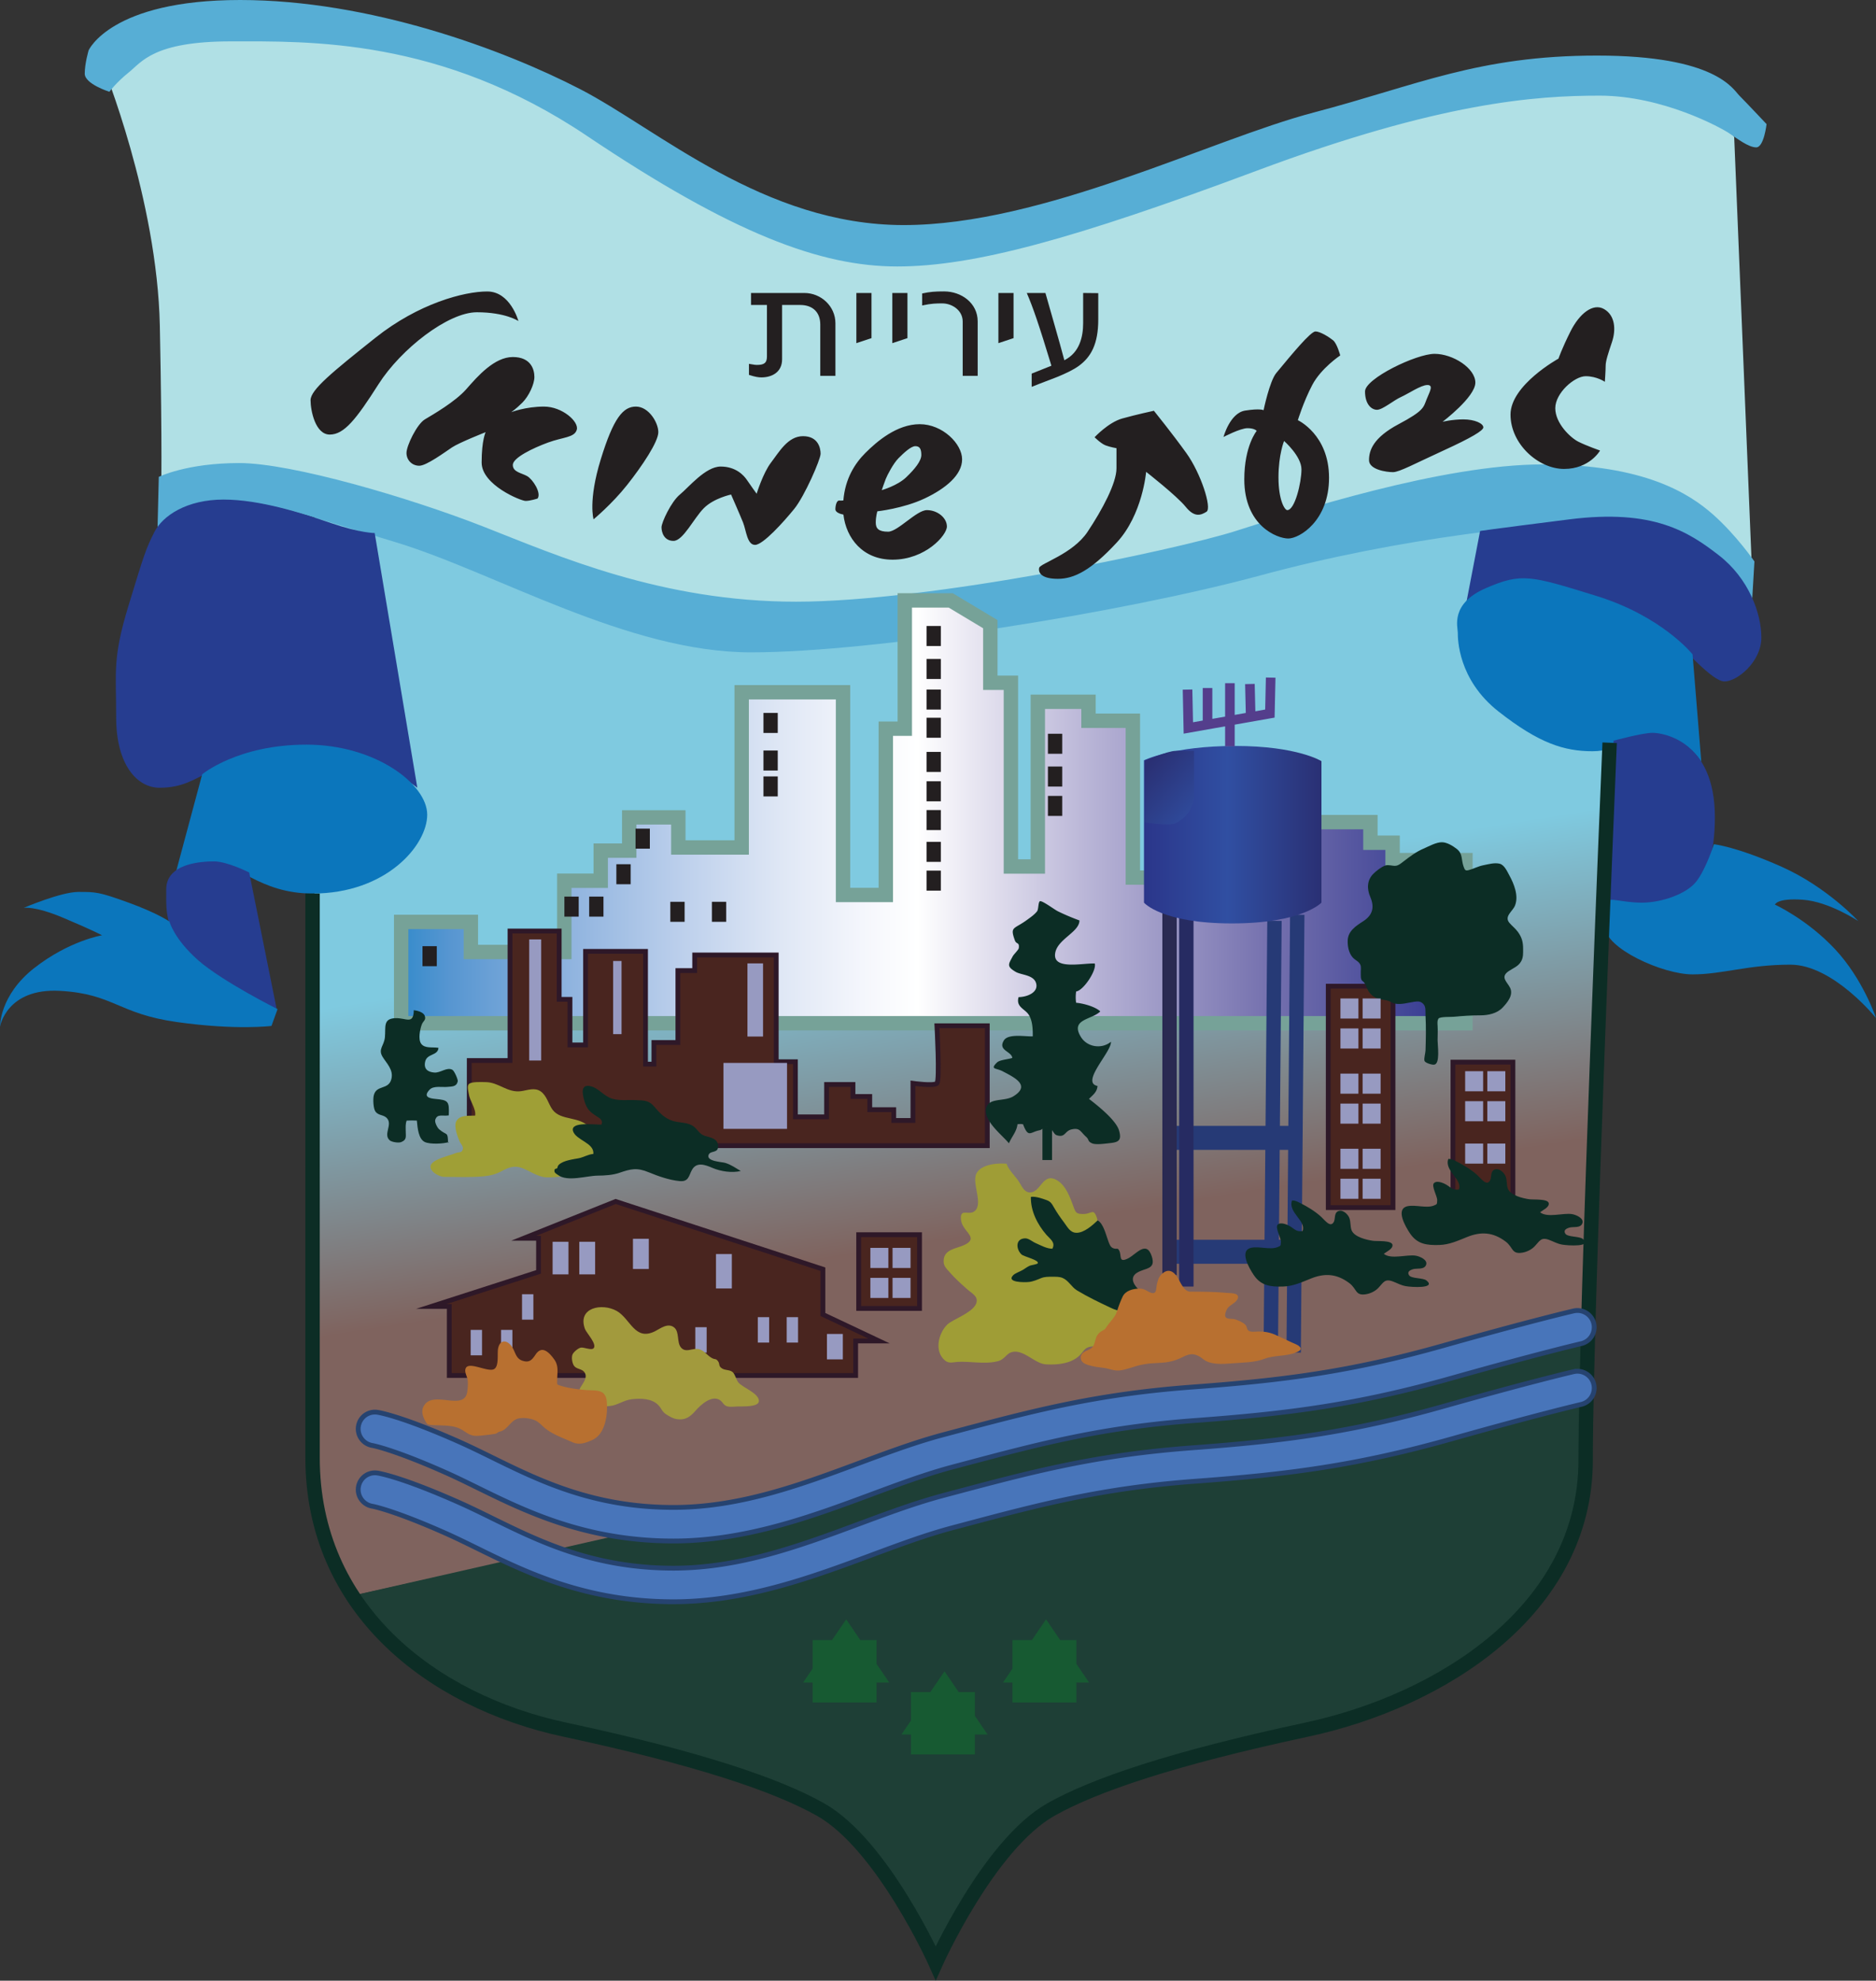
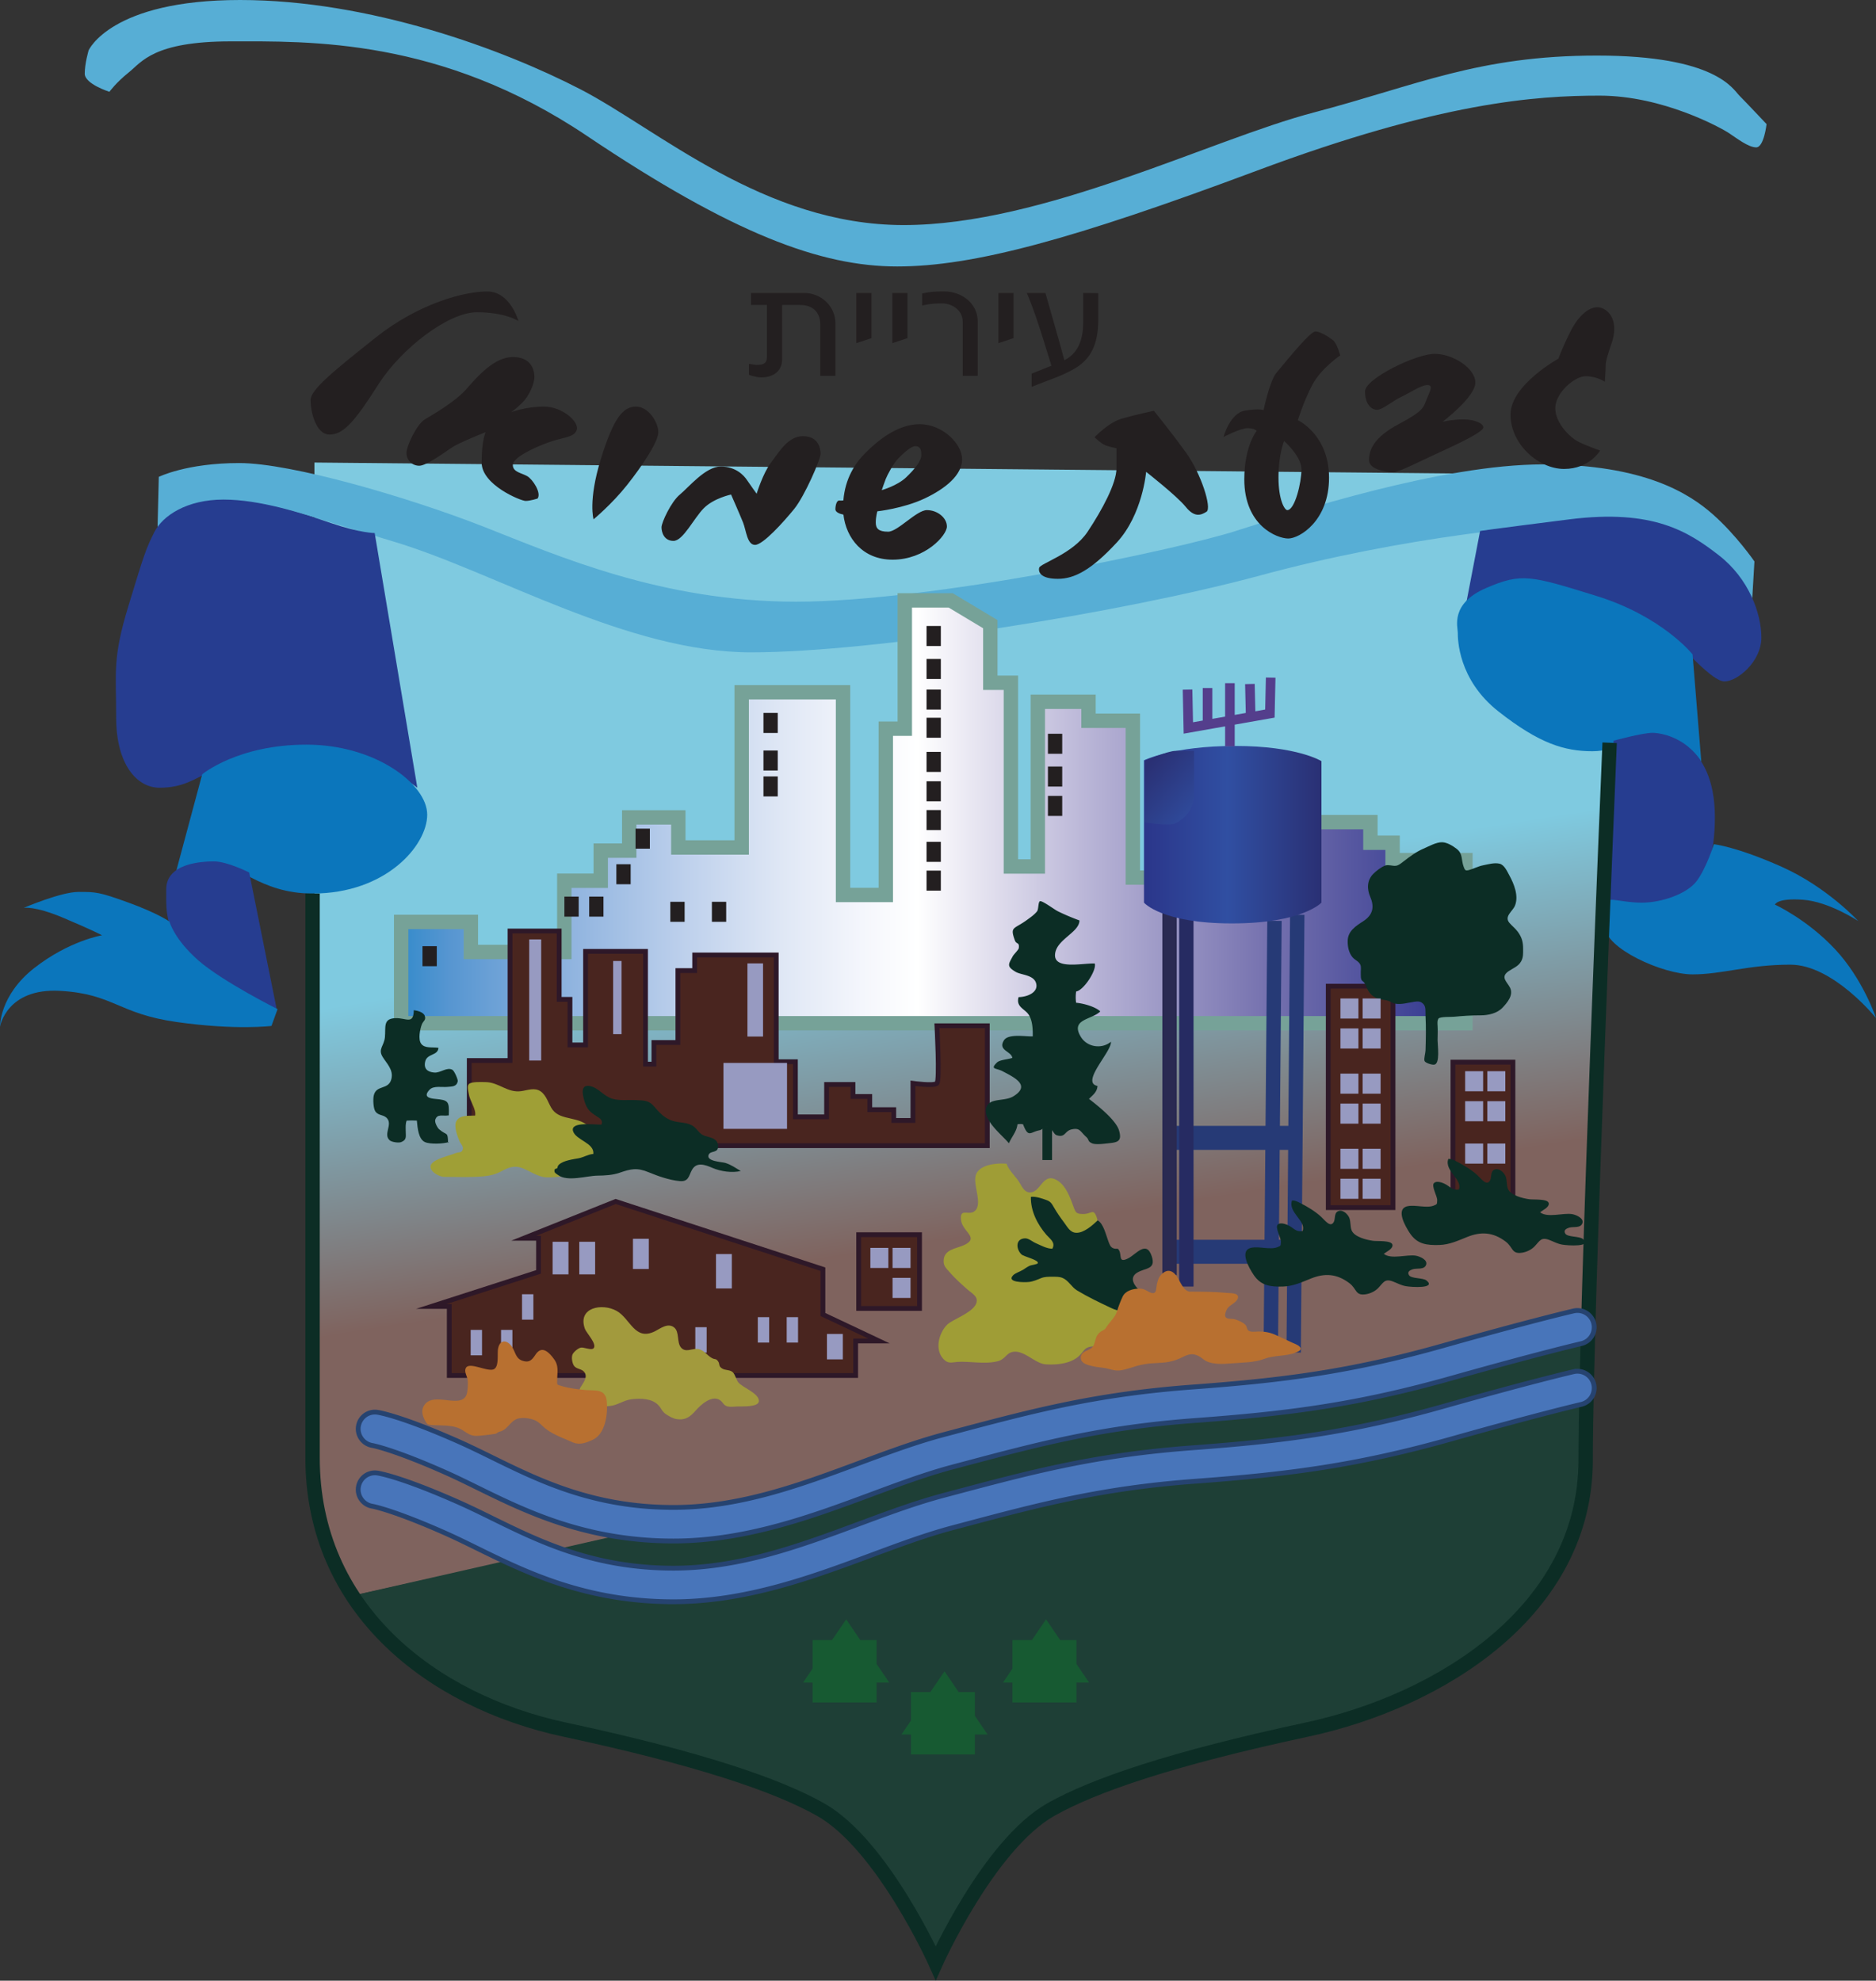
<svg xmlns="http://www.w3.org/2000/svg" width="391.107" height="412.943" xml:space="preserve">
  <rect width="100%" height="100%" fill="#333333" stroke="none" />
  <linearGradient id="a" gradientUnits="userSpaceOnUse" x1="198.464" y1="189.614" x2="208.964" y2="256.614">
    <stop offset="0" style="stop-color:#7fcae0" />
    <stop offset="1" style="stop-color:#7f635e" />
  </linearGradient>
  <path fill="url(#a)" d="M65.555 96.432v210.547c0 15.884 7.742 25.738 7.742 25.738l258.241-56.931 4.621-176.756-270.604-2.598z" />
  <path fill="#1E3F36" d="M331.078 274.103 73.297 332.718s9.531 18.385 40.531 27.135 52.75 11.75 62 20.5 19.25 28.919 19.25 28.919 3.5-10.919 20.25-28.919 75.814-17.112 97-38.5c26.25-26.5 18.75-67.75 18.75-67.75z" />
  <g fill-rule="evenodd" clip-rule="evenodd">
-     <path fill="#B0E0E5" d="M21.461 13.748S32.512 3.502 48.957 4.312c16.444.811 39.133 1.881 67.709 15.628 28.571 13.748 42.319 32.372 66.336 32.372 24.018 0 56.068-11.879 68.763-17.002 12.689-5.123 58.25-19.952 77.408-19.952 19.164 0 22.131 5.664 26.443 8.096 4.312 2.421 5.928 5.117 5.928 5.117l3.779 92.233s-7.551-10.775-13.479-13.208c-5.934-2.421-15.926-5.652-25.633-5.652-9.705 0-43.4 7.004-73.885 16.169-30.486 9.165-48.276 12.397-74.989 12.397-26.708 0-58.269-8.084-80.647-16.709-22.373-8.625-42.071-13.207-47.194-13.207s-15.903 2.15-15.903 2.15.264-8.354-.271-34.792c-.539-26.437-11.861-54.204-11.861-54.204z" />
    <path fill="#231F20" d="M174.169 78.355V67.4c0-3.553-2.989-6.317-6.479-6.317h-11.119v2.5h3.321v10.759c0 1.379-.658 1.739-2.105 1.739-.196 0-.394 0-1.644-.225v2.302c1.312.428 2.004.524 2.596.524 2.105 0 4.312-1.014 4.312-3.784V63.583h3.783c2.533 0 4.177 1.453 4.177 4.076v10.696h3.158zM181.685 70.497v-9.414h-3.152v10.461zM189.184 70.497v-9.414h-3.152v10.461zM203.827 78.355v-11.35c0-3.817-3.389-6.249-7.008-6.249-1.875 0-2.895.067-4.572.428v2.5c2.004-.428 2.961-.428 4.211-.428 2.004 0 4.245 1.413 4.245 3.783v11.315l3.124.001zM211.303 70.497v-9.414h-3.158v10.461zM228.965 66.612v-5.495l-3.152-.034v6.283c0 2.826-.727 6.153-3.92 7.735-1.018-3.885-3.027-10.73-3.945-14.018h-3.885c1.256 2.894 2.566 6.677 5.135 15.167l-4.115 1.644v2.764c2.01-.822 3.85-1.48 5.494-2.134 1.645-.698 3.164-1.385 4.379-2.274 2.499-1.847 4.009-4.537 4.009-9.638z" />
    <path fill="#57AED5" d="M33.104 99.422s5.775-2.882 16.766-2.882c10.978 0 35.547 7.223 51.028 13.292 15.481 6.074 37.032 15.611 65.069 15.611 28.036 0 78.941-10.696 91.664-14.744 12.713-4.048 42.939-13.878 64.039-13.878 21.096 0 30.508 6.075 35.422 10.41 4.916 4.34 8.67 9.824 8.67 9.824l-.578 9.83s-7.674-18.207-25.307-18.207-48.27 3.468-77.043 11.271c-28.781 7.803-80.552 16.056-106.281 16.056-25.722 0-53.178-16.63-74.154-22.992-20.972-6.361-27.328-8.67-35.711-8.67s-13.877 7.229-13.877 7.229l.293-12.15zM22.813 19.136s-5.146-1.615-5.146-3.777c0-2.15.806-4.853.806-4.853S23.055 0 50.038 0c26.979 0 54.768 10.241 70.941 18.601 16.175 8.355 38.277 28.324 67.417 28.324 29.133 0 63.932-17.818 85.495-23.471 21.566-5.664 34.24-11.868 59.061-11.868 24.822 0 28.324 7.015 29.676 8.354 1.352 1.351 5.664 5.934 5.664 5.934s-.541 4.853-2.162 4.853c-1.615 0-4.043-1.892-5.658-2.961-1.615-1.081-13.771-7.826-26.984-7.826-13.207 0-33.152 1.329-71.453 15.64-38.305 14.311-59.083 19.975-74.988 19.975s-34.235-6.767-64.721-27.254C91.845 7.814 64.321 8.625 48.147 8.625c-16.169 0-18.602 4.312-21.292 6.463-2.696 2.162-4.042 4.048-4.042 4.048z" />
    <path fill="#263D90" d="M32.153 110.975c1.75-3.49 6.828-6.823 14.445-6.823s16.439 2.86 22.469 4.92c6.035 2.061 9.047 2.061 9.047 2.061l8.89 53.1s-10.252-8.253-22.947-8.253c-12.7 0-17.621 3.659-20.633 5.089-3.018 1.419-5.399 3.164-10.162 3.164-4.757 0-9.041-4.92-9.041-14.592 0-9.683-.794-12.318 2.539-23.273 3.332-10.946 3.647-11.903 5.393-15.393z" />
    <path fill="#0B76BC" d="M42.151 161.44s7.369-6.193 21.748-6.193c14.373 0 25.165 8.253 25.165 14.604s-8.501 16.439-23.898 16.439c-11.107 0-16.028-6.598-20.634-6.598-4.6 0-7.774 1.835-7.774 1.835l5.393-20.087z" />
    <path fill="#263D90" d="M51.952 181.899s-4.599-2.309-7.295-2.309c-2.703 0-9.999.405-9.999 5.81 0 5.394-.479 9.042 7.296 15.392 7.781 6.351 15.713 9.526 15.713 9.526l-5.715-28.419z" />
    <path fill="#0B76BC" d="M35.328 192.134s-2.449-1.745-8.568-3.963c-6.126-2.219-6.762-2.219-10.409-2.219-3.648 0-11.43 3.333-11.43 3.333s2.225-.484 8.254 2.061c6.029 2.533 8.096 3.648 8.096 3.648s-6.823 1.114-14.125 6.823C-.158 207.537 0 214.045 0 214.045s1.334-8.096 12.537-7.465c11.204.642 11.998 4.763 24.377 6.508 12.381 1.745 19.683.8 19.683.8l1.267-3.502s-11.429-5.709-16.507-10.156c-5.078-4.437-6.029-8.096-6.029-8.096z" />
    <path fill="#263D90" d="M305.738 125.443s8.078-6.666 19.996-3.029c11.918 3.637 19.457 8.219 22.486 10.505 3.033 2.285 8.686 9.154 11.311 9.154 2.629 0 7.678-4.098 7.678-9.154 0-5.044-2.623-12.318-8.889-17.171-6.26-4.842-13.596-9.695-31.172-7.465-17.57 2.218-18.578 2.421-18.578 2.421l-2.832 14.739z" />
    <path fill="#0B76BC" d="m354.689 158.839-1.824-22.418s-6.322-7.938-20.059-12.183c-13.738-4.245-15.557-4.853-23.027-1.621-7.477 3.231-5.859 8.084-5.859 9.289 0 1.216 0 9.762 8.484 16.428 8.482 6.666 13.736 8.287 19.596 8.287 5.855 0 5.592-3.434 12.521-3.434 6.936 0 10.168 5.652 10.168 5.652z" />
    <path fill="#263D90" d="m335.436 187.788.959-33.366s6.043-1.641 8.127-1.641c2.082 0 12.994 1.554 12.994 17.577 0 16.022-7.41 17.632-12.73 18.038-5.315.405-9.35-.608-9.35-.608z" />
    <path fill="#0B76BC" d="M391.107 212.232s-8.951-11.113-17.84-11.113c-8.885 0-14.137 2.026-20.402 2.026-6.262 0-18.24-5.461-18.24-9.896 0-4.448-.406-4.245.201-5.259.609-1.002 3.367.202 7.477.202 4.1 0 9.352-1.812 11.373-4.447 2.021-2.623 3.637-7.735 3.637-7.735s4.645.474 14.143 4.707c9.49 4.245 15.953 11.315 15.953 11.315s-6.057-4.042-11.512-4.447-5.861 1.014-5.861 1.014 6.666 3.028 12.527 9.289c5.859 6.259 8.544 14.344 8.544 14.344z" />
  </g>
  <path fill-rule="evenodd" clip-rule="evenodd" fill="#231F20" d="M334.578 79.602s-1.668-1.167-4-1.167c-2.334 0-6.334 3.5-6.334 6.667s3.166 6.167 4.834 7c1.666.833 4.5 1.833 4.5 1.833s-2.168 3.833-7.5 3.833c-5.334 0-11.166-5.166-11.166-11.333s10-11.667 10-11.667.666-2 2.5-5.667c1.832-3.667 4.666-6 7-4.667 2.332 1.333 2.498 4.333 1.666 6.833-.834 2.5-1.334 4-1.334 5s-.166 3.335-.166 3.335zM309.244 89.103c0 .667-2.5 2.166-8.332 4.833-5.834 2.667-9.168 4.5-10.5 4.5-1.334 0-5-.5-5-2.5s.834-4.667 6.166-7.5c5.334-2.833 5.166-3.5 5.834-5.167.666-1.667 1.5-3 .166-3s-4 1.833-5.5 2.5-3.832 2.667-5 2.667c-1.166 0-2.5-1.166-2.5-3.833s10.668-7.833 14.5-7.833c3.834 0 8.5 3 8.5 6s-6.834 8.167-6.834 8.167 2.002-.5 4.334-.5c2.334-.001 4.166.833 4.166 1.666zM270.576 87.603s1.168-3.833 3-7.333c1.834-3.5 5.834-6.167 5.834-6.167s-.666-2.5-1.5-3.167c-.832-.667-2.666-1.833-3.666-1.833s-4.834 4.635-8.168 8.667c-1.395 1.687-2.645 7.75-2.645 7.75s-.688-.416-3.855.084c-3.166.5-4.5 5.5-4.5 5.5s3.5-1.833 5-1.833 1.918.562 1.918.562-2.584 3.104-2.584 10.104c0 9.667 6.834 12.333 9.166 12.333 2.334 0 8.5-3.667 8.5-12.667s-6.5-12-6.5-12zm-2.207 18.749c-.541 0-1.832-2.083-1.832-6.833s1.166-7.583 1.166-7.583 3.625 3.167 3.625 5.917-1.375 8.499-2.959 8.499zM216.641 118.394c.201-.936 6.994-2.871 10.086-7.508 3.09-4.637 6.035-10.158 6.035-13.25v-4.195s-1.324-.221-2.281-.589-2.283-1.693-2.283-1.693 2.871-3.092 5.742-3.901 6.625-1.619 6.625-1.619 3.754 4.637 6.771 8.833 5.373 11.482 4.195 12.219-2.504 1.251-4.344-1.03-8.242-7.287-8.242-7.287-.736 8.906-6.109 14.721c-5.375 5.815-8.908 7.582-12.293 7.582-3.387-.002-4.123-1.253-3.902-2.283zM192.745 103.936c4.416-2.083 7.834-4.917 7.834-8.167s-4.084-7.333-8.834-7.333-8.916 3.583-11.334 6c-2.182 2.182-4.209 5.328-4.587 9.901-.297.033-.605.05-.829.019-.584-.083-.834 1.083-.834 1.833 0 .56.836.942 1.677 1.101.564 4.897 4.014 9.396 10.241 9.396 6.833 0 11.332-5.083 11.332-6.917s-2-3.417-4.166-3.417-6.084 4.5-8.084 4.5-2.582-.667-2.582-1.917.332-2.333.332-2.333 5.418-.583 9.834-2.666zm-8.084-4.081c.334-.833 1.584-3.252 2.668-4.336 1.083-1.083 2.582-2.5 3.5-2.5.916 0 1.25.583 1.25 1.833s-1.334 2.917-3.168 4.667c-1.833 1.75-5.082 2.67-5.082 2.67s.5-1.501.832-2.334zM157.745 102.935s1.334-4.333 3-6.5 3.5-5.5 6.666-5.5c3.167 0 3.667 2.5 3.667 3.667s-3.333 8.833-5.5 11.5-6.5 7.5-8.167 7.5c-1.666 0-1.833-3-2.5-4.667-.666-1.667-2.5-5.833-2.5-5.833s-3.583.75-5.666 2.833-4.334 6.833-6.334 6.833-2.5-1.833-2.5-2.833 2.001-5.333 3.834-6.833 5.334-5.833 8.5-5.833 4.834 1.833 5.5 2.833 2 2.833 2 2.833zM123.745 108.268s-1.166-3.833 1.5-12.5 4.666-11 7.333-11 4.667 3.333 4.667 5.333-3.333 7-6.5 11-7 7.167-7 7.167zM112.078 103.935s-1.5.5-2.5.5-9.167-3.333-9.167-8 .834-6.333.834-6.333-5.5 2.167-7 3.167-5.334 3.833-6.834 3.833-2.666-1.167-2.666-2.667 2.166-6 3.833-7 6.334-3.667 8.667-6.333 5.833-6.667 9.666-6.667c3.834 0 4.5 2.667 4.5 4.167s-1.166 4-2.5 5.333c-1.333 1.333-2.333 2-2.333 2s3-1.167 6.833-1.167c3.834 0 7.334 3.167 6.834 4.833s-2.833 1.5-6 2.667-7.334 3.167-7.334 4.667 1.834 1.666 3 2.333c1.167.667 3 3.5 2.167 4.667zM108.078 66.935s-1.667-6.167-6.5-6.167-14.333 2.5-23.333 9.667-13.5 10.833-13.5 13 1 7.167 4 7.167 5.5-3.167 10.166-10.5c4.667-7.333 14.5-15 20.5-15s8.667 1.833 8.667 1.833z" />
  <linearGradient id="b" gradientUnits="userSpaceOnUse" x1="83.636" y1="169.256" x2="305.514" y2="169.256">
    <stop offset="0" style="stop-color:#358bcb" />
    <stop offset=".046" style="stop-color:#5796d1" />
    <stop offset=".16" style="stop-color:#90b4df" />
    <stop offset=".265" style="stop-color:#bdd0ec" />
    <stop offset=".357" style="stop-color:#dfe7f5" />
    <stop offset=".433" style="stop-color:#f4f6fc" />
    <stop offset=".485" style="stop-color:#fff" />
    <stop offset=".54" style="stop-color:#e7e5f1" />
    <stop offset=".652" style="stop-color:#b6b2d5" />
    <stop offset=".812" style="stop-color:#7672af" />
    <stop offset="1" style="stop-color:#2d348d" />
  </linearGradient>
  <path fill="url(#b)" stroke="#76A298" stroke-width="3" stroke-miterlimit="10" d="M83.636 213.335v-21.132h14.529v6.274h19.479v-14.858h7.595v-6.273h5.942v-6.934h10.236v6.274h13.207v-32.358h21.13v42.262h8.915v-34.668h3.962v-26.744h9.576l8.254 4.952v12.218h4.292v38.299h5.612v-34.338h10.567v3.962h9.246v32.688h4.291v-11.557h45.234v4.293h4.623v3.631h15.188v34.009z" />
  <g fill="#231F20">
    <path d="M159.165 148.637h2.98v4.173h-2.98zM193.165 130.511h2.98v4.173h-2.98zM218.473 152.978h2.98v4.173h-2.98zM218.473 159.811h2.98v4.174h-2.98zM218.473 165.936h2.98v4.174h-2.98zM193.165 137.386h2.98v4.173h-2.98zM193.165 143.762h2.98v4.173h-2.98zM193.165 149.637h2.98v4.173h-2.98zM193.165 156.762h2.98v4.173h-2.98zM193.165 162.887h2.98v4.173h-2.98zM193.165 168.887h2.98v4.173h-2.98zM193.165 175.512h2.98v4.173h-2.98zM193.165 181.512h2.98v4.173h-2.98zM148.415 188.012h2.98v4.173h-2.98zM139.748 188.012h2.981v4.173h-2.981zM132.498 172.762h2.981v4.174h-2.981zM128.498 180.179h2.981v4.173h-2.981zM122.831 186.929h2.981v4.174h-2.981zM117.665 186.929h2.98v4.174h-2.98zM88.081 197.262h2.98v4.174h-2.98zM159.165 156.471h2.98v4.174h-2.98zM159.165 161.871h2.98v4.174h-2.98z" />
  </g>
  <path fill="#49251F" stroke="#2E1828" stroke-miterlimit="10" d="M276.912 205.603h13.5v46.167h-13.5zM89.923 272.373l22.35-7.201v-7.014h-3.085l19.17-7.668 43.203 14.121v9.445l11.689 5.517h-4.862v7.2H93.664v-14.4z" />
  <path fill="#0C2D25" d="M299.846 212.382c.431-.467 2.497-.331 3.217-.399 1.869-.176 3.705-.304 5.581-.3 1.617.003 3.47-.39 4.629-1.625.957-1.02 2.314-2.6 1.541-4.136-.621-1.233-2.098-2.206-.308-3.438.975-.672 2.022-.981 2.631-2.077.457-.822.399-1.666.4-2.595.002-1.406-.251-2.373-1.102-3.544-.527-.726-1.232-1.231-1.783-1.901-1.095-1.333.714-2.375 1.192-3.567.815-2.031-.222-4.553-1.172-6.29-.454-.831-1.04-2.189-2.021-2.435-1.08-.271-2.366.115-3.418.319-1.072.209-1.954.715-2.984.998-.745.205-.846.02-1.104-.674-.556-1.489-.113-2.704-1.473-3.753-.798-.617-1.97-1.335-3-1.368-1.232-.039-2.804.862-3.908 1.335-1.554.667-2.83 1.646-4.162 2.663-.46.351-.976.824-1.583.904-.7.092-1.508-.283-2.202-.054-.817.269-1.921 1.139-2.523 1.748-1.306 1.319-1.351 3.103-.625 4.794.922 2.148.523 3.791-1.47 5.079-1.555 1.005-3.173 2.034-3.233 4.042-.036 1.198.22 2.541 1.016 3.478.508.596 1.336.846 1.627 1.561.209.513.058 1.165.081 1.706.016.337-.015.888.071 1.211.134.498.315.391.621.767.38.466.555 1.216.885 1.753.483.783 1.111 1.297 1.973 1.604.753.269 1.573.237 2.314.51.425.155.759.447 1.216.538 1.363.273 2.795-.204 4.118-.388.732-.103 1.243-.103 1.78.395.675.624.471 1.632.521 2.527.13 2.365.075 4.847 0 7.223-.02.626-.365 1.658-.21 2.189.12.405 1.522.86 2.029.783 1.271-.193.698-4.01.698-5.087 0-1.051.07-1.953.001-3.017-.029-.438-.095-1.209.209-1.478" />
  <path fill="#49251F" stroke="#2E1828" stroke-miterlimit="10" d="M302.912 221.436h12.5v27.667h-12.5zM205.828 238.853h-108v-17.75h8.5v-27h10.25v14.25h2.25v9.5h3.25v-19.5h12.5v23.5h1.75v-4.5h5v-15h3.5v-3.25h17v22.25h4v11.5h6.5v-6.75h5.5v2.5h3.5v2.75h5v2.25h4v-7.75s4.375.625 5 0 0-12 0-12h10.5v25z" />
  <path fill="#9F9F36" d="M119.203 244.853c-1.654.401-3.714.677-5.372.597-1.699-.082-3.401-1.342-5.005-1.939-1.525-.568-2.768-.151-4.119.59-1.283.703-2.482 1.014-3.869 1.141-2.66.244-5.573.136-8.246.115-1.215-.01-3.482-1.419-2.666-2.649.758-1.143 3.904-1.815 5.086-2.301.643-.264 1.187.011 1.444-.697.252-.694-.417-1.232-.633-1.725-.391-.893-1.233-3.094-.721-4.168.677-1.422 2.656-1.155 3.958-1.231.235-1.403-1.129-3.046-1.328-4.509-.07-.517-.409-1.599-.004-2.045.517-.57 2.679-.432 3.479-.428 2.808.013 4.565 2.299 7.476 1.881 1.298-.186 2.775-.815 4.025.044 1.282.882 1.63 2.65 2.465 3.801 1.766 2.432 5.744 1.267 7.856 3.844 1.128 1.376 1.341 4.428.403 5.931-.618.991-1.708.939-2.457 1.493-.601.443-.756 1.012-1.272 1.507" />
  <path fill="#979AC1" d="M110.328 195.853h2.5v25.25h-2.5zM127.828 200.353h1.75v15.25h-1.75zM155.828 200.853h3.25v15.25h-3.25zM150.828 221.603h13.25v13.75h-13.25z" />
  <path fill="#0C2D25" d="M210.328 238.353c-1.349-1.678-5.299-4.64-4.748-7.242.501-2.367 3.771-1.367 5.687-2.546 3.732-2.295.146-3.963-2.251-5.226-1.344-.708-2.678-.332-1.18-1.811.599-.591 2.407-.668 3.21-.969-.175-1.407-3.08-1.54-1.744-3.664.916-1.456 4.526-.749 6.006-.831.017-1.436-.03-3.14-.781-4.413-.789-1.337-2.777-1.638-2.173-3.768 1.772-.016 4.102-.955 3.68-2.787-.434-1.889-3.115-1.784-4.293-2.482-1.946-1.151-1.494-1.576-.6-3.249.209-.391 1.213-1.359 1.255-1.694.166-1.322-.492-.72-.817-1.618-1.061-2.929-.217-2.269 2.456-4.212.692-.504 1.667-1.168 2.181-1.862.318-.43.215-1.949.594-2.086.476-.172 2.979 1.717 3.7 2.078 1.342.669 2.963 1.351 4.529 1.926.014 2.39-4.42 3.831-5.022 6.651-.806 3.769 5.536 2.238 8.218 2.325.436 1.419-2.365 5.655-3.876 5.83a7.819 7.819 0 0 0-.011 2.356c1.597.144 4.032.839 5.039 1.807-1.772 1.773-6.328 1.572-4.053 5.306 1.327 2.177 4.374 2.598 6.269 1.02.214 2.032-6.409 8.496-2.799 9.212-.075 1.235-.918 1.86-1.775 2.698 1.868 1.429 5.622 4.435 6.256 6.552.69 2.307-.282 2.504-2.159 2.7-.8.084-2.741.359-3.489-.001-1.006-.484-.453-.663-1.246-1.379-1.197-1.081-1.251-1.916-3.012-1.502-1.468.346-1.276 1.803-3.109 1.192-.619-.206-.941-1.486-1.689-1.647-1.156-.25-.966.455-1.945.648-1.86.367-2.246 1.646-3.35-1.268-.383-.083-.776-.061-1.163-.006-.135 1.339-.981 2.35-1.543 3.462" />
  <path fill="#0C2D25" d="M217.328 234.853h2v7h-2zM120.493 241.509c1.171-.195 2.032-.837 3.197-.925.287-2.288-3.62-2.866-4.218-4.748-.662-2.085 4.596-1.317 5.933-1.374.338-.922-.333-1.31-1.008-1.734-1.368-.86-2.045-1.466-2.547-3.141-.451-1.504-.861-3.592 1.203-3.144 1.781.388 2.798 2.106 4.629 2.635 1.561.45 3.193.203 4.794.274 1.866.084 2.82.05 3.937 1.376 1.098 1.304 2.22 2.483 3.894 2.981 1.379.41 3.136.243 4.302 1.143.925.715 1.165 1.58 2.372 1.973.997.323 2.637.462 2.729 2.033.099 1.698-1.608.92-1.984 1.919-.515 1.367 2.78 1.456 3.48 1.673 1.264.39 2.1 1.032 3.229 1.686-1.834.438-4.158.098-5.864-.631-1.556-.664-3.365-1.355-4.336.441-.643 1.189-.659 2.474-2.544 2.294-2.143-.205-4.457-1.012-6.438-1.835-2.483-1.031-3.743-.706-6.13.112-1.39.477-3.003.569-4.52.585-2.331.024-6.3 1.355-8.265-.133-.248-.188-.631-.354-.729-.677-.041-.134-.031-.458.089-.555.162-.13.402-.032.5-.257.055-.124.047-.264.117-.391.139-.252.38-.438.623-.583.624-.377 1.36-.568 2.065-.725.494-.107.992-.189 1.49-.272z" />
  <path fill="#49251F" stroke="#2E1828" stroke-miterlimit="10" d="M179.016 257.415h12.688v15.375h-12.688z" />
-   <path fill="#979AC1" d="M181.453 260.165h3.75v4.188h-3.75zM172.402 278.11h3.312v5.3h-3.312zM164.011 274.608h2.366v5.3h-2.366zM157.986 274.608h2.366v5.3h-2.366zM144.958 276.702h2.366v5.3h-2.366zM108.833 269.827h2.366v5.3h-2.366zM104.458 277.265h2.366v5.3h-2.366zM98.125 277.265h2.366v5.3h-2.366zM149.27 261.452h3.304v7.175h-3.304zM131.958 258.265h3.304v6.3h-3.304zM120.77 258.89h3.304v6.8h-3.304zM115.208 258.89h3.304v6.8h-3.304zM186.078 260.165h3.75v4.188h-3.75zM181.453 266.415h3.75v4.188h-3.75zM186.078 266.415h3.75v4.188h-3.75zM279.453 239.498h3.75v4.188h-3.75zM284.078 239.498h3.75v4.188h-3.75zM279.453 245.748h3.75v4.188h-3.75zM284.078 245.748h3.75v4.188h-3.75zM279.453 223.831h3.75v4.188h-3.75zM284.078 223.831h3.75v4.188h-3.75zM279.453 230.081h3.75v4.188h-3.75zM284.078 230.081h3.75v4.188h-3.75zM279.453 208.164h3.75v4.188h-3.75zM284.078 208.164h3.75v4.188h-3.75zM279.453 214.414h3.75v4.188h-3.75zM284.078 214.414h3.75v4.188h-3.75zM305.453 223.33h3.75v4.188h-3.75zM310.078 223.33h3.75v4.188h-3.75zM305.453 229.58h3.75v4.188h-3.75zM310.078 229.58h3.75v4.188h-3.75zM305.453 238.413h3.75v4.188h-3.75zM310.078 238.413h3.75v4.188h-3.75z" />
+   <path fill="#979AC1" d="M181.453 260.165h3.75v4.188h-3.75zM172.402 278.11h3.312v5.3h-3.312zM164.011 274.608h2.366v5.3h-2.366zM157.986 274.608h2.366v5.3h-2.366zM144.958 276.702h2.366v5.3h-2.366zM108.833 269.827h2.366v5.3h-2.366zM104.458 277.265h2.366v5.3h-2.366zM98.125 277.265h2.366v5.3h-2.366zM149.27 261.452h3.304v7.175h-3.304zM131.958 258.265h3.304v6.3h-3.304zM120.77 258.89h3.304v6.8h-3.304zM115.208 258.89h3.304v6.8h-3.304zM186.078 260.165h3.75v4.188h-3.75zM181.453 266.415h3.75h-3.75zM186.078 266.415h3.75v4.188h-3.75zM279.453 239.498h3.75v4.188h-3.75zM284.078 239.498h3.75v4.188h-3.75zM279.453 245.748h3.75v4.188h-3.75zM284.078 245.748h3.75v4.188h-3.75zM279.453 223.831h3.75v4.188h-3.75zM284.078 223.831h3.75v4.188h-3.75zM279.453 230.081h3.75v4.188h-3.75zM284.078 230.081h3.75v4.188h-3.75zM279.453 208.164h3.75v4.188h-3.75zM284.078 208.164h3.75v4.188h-3.75zM279.453 214.414h3.75v4.188h-3.75zM284.078 214.414h3.75v4.188h-3.75zM305.453 223.33h3.75v4.188h-3.75zM310.078 223.33h3.75v4.188h-3.75zM305.453 229.58h3.75v4.188h-3.75zM310.078 229.58h3.75v4.188h-3.75zM305.453 238.413h3.75v4.188h-3.75zM310.078 238.413h3.75v4.188h-3.75z" />
  <path fill="none" stroke="#543E8C" stroke-width="2" stroke-miterlimit="10" d="m260.578 142.603.167 7" />
  <path fill="none" stroke="#263A76" stroke-width="5" stroke-miterlimit="10" d="M244.203 237.228h25.75M244.203 260.978h25.75" />
  <path fill="none" stroke="#263A76" stroke-width="3" stroke-miterlimit="10" d="m265.703 191.978-.75 87M270.453 190.728l-.75 91.25" />
  <path fill="none" stroke="#262B62" stroke-width="3" stroke-miterlimit="10" d="M247.328 190.853v77.375" />
  <path fill="none" stroke="#2A2A52" stroke-width="3" stroke-miterlimit="10" d="M243.828 187.978v77.875" />
  <linearGradient id="c" gradientUnits="userSpaceOnUse" x1="238.496" y1="174.019" x2="275.496" y2="174.019">
    <stop offset="0" style="stop-color:#2b368a" />
    <stop offset=".472" style="stop-color:#304fa2" />
    <stop offset="1" style="stop-color:#2a3074" />
  </linearGradient>
  <path fill="url(#c)" d="M275.496 188.187s-3.999 4.333-18.666 4.333-18.334-4.333-18.334-4.333V158.52s6-3 19-3 18 3.167 18 3.167v29.5z" />
  <linearGradient id="d" gradientUnits="userSpaceOnUse" x1="261.94" y1="179.646" x2="238.962" y2="159.826">
    <stop offset="0" style="stop-color:#2b368a" />
    <stop offset=".472" style="stop-color:#304fa2" />
    <stop offset="1" style="stop-color:#2a3074" />
  </linearGradient>
  <path fill="url(#d)" d="M238.67 171.458v-12.839s4.727-2.078 6.449-2.078h3.814v9.113c0 3.505-2.581 5.383-3.898 6s-6.365-.196-6.365-.196z" />
  <path fill="none" stroke="#543E8C" stroke-width="2" stroke-miterlimit="10" d="m247.578 143.77.167 8 17-3 .166-7.5M251.745 143.437v7.666M256.411 142.437v13.166" />
  <path fill="#0C2D25" d="M93.412 238.27c-.071-2.499-.22-1.406-1.87-2.838-.339-.295-.977-1.448-.796-1.986.437-1.298 1.484-.699 2.814-.905.112-2.961-.062-3.183-2.848-3.438-1.178-.107-2.593-.431-1.129-1.941.823-.85 2.63-.452 3.658-.556 1.005-.102 1.941-.009 2.189-1.167.078-.365-.71-2.172-1.11-2.396-1.158-.649-2.476.68-3.787.569-1.402-.118-2.246-.782-1.888-2.306.398-1.698 2.651-1.171 2.765-2.844-1.229-.217-2.872.199-3.627-.889-.637-.918-.224-2.939.134-3.937.299-.834.975-.923.628-1.862-.285-.771-1.537-1.072-2.279-1.163-.062 3.124-1.612 1.567-3.855 1.659-2.607.106-1.966 1.866-2.166 3.97-.174 1.833-1.47 2.446-.5 4.071.81 1.355 2.353 2.716 1.842 4.675-.609 2.334-3.153 1.104-3.674 3.43-.178.793-.083 2.723.353 3.32.688.945 1.781.58 2.492 1.501 1.038 1.345-.89 3.269.479 4.495.431.386 1.868.594 2.396.378 1.205-.492.953-1.115.946-2.346-.004-.758-.068-1.457.196-2.133.696-.041 1.428-.05 2.128-.004.148 1.583.346 3.865 1.677 4.475 1.101.504 3.883.369 5 0" />
  <path fill="#A29A3D" d="M120.953 289.353c.567-.981 1.719-2.233.828-3.341-.534-.664-1.614-.547-2.119-1.277-.365-.529-.562-1.691-.312-2.329.204-.522 1.155-1.309 1.704-1.439.659-.157 2.272.663 2.728.09.69-.868-1.538-3.19-1.828-3.982-1.643-4.486 3.567-5.469 6.6-3.772 2.901 1.622 3.767 6.373 8.02 4.233 1.076-.542 2.667-1.834 3.974-.778 1.155.935.499 3.118 1.438 4.196.939 1.079 2.203.201 3.343.272 1.387.087 1.983 1.324 3.107 1.918.682.36.81.02 1.274.676.424.599.01.988.85 1.5.66.402 1.591.229 2.184.743.519.451.73 1.583 1.176 2.138.877 1.093 4.286 2.242 4.297 3.869.009 1.354-3.517 1.114-4.519 1.159-.584.025-1.411.135-1.984-.001-.96-.228-.915-.89-1.669-1.358-1.684-1.046-3.948.991-5.009 2.209-1.073 1.231-2.094 2.087-3.989 1.777-.788-.129-1.48-.552-2.149-.979-.875-.557-.963-1.187-1.591-1.87-1.369-1.491-3.753-1.5-5.622-1.284-1.702.196-2.884 1.246-4.548 1.408-1.559.152-3.395.264-4.906-.274-1.396-.496-1.646-1.097-1.653-2.503" />
  <path fill="#B87030" d="M108.237 295.702a2.482 2.482 0 0 0-.934.358c-.664.418-1.137 1.065-1.705 1.594-.286.266-.598.508-.955.67-.191.087-.385.122-.583.183-.226.069-.403.261-.626.358-.274.12-.604.106-.894.168-.303.064-.623.086-.934.124-.693.084-1.388.161-2.085.195-1.423.069-2.084-.564-3.195-1.248-1.786-1.098-4.217-.848-6.231-1.002-.969-.074-1.009-.114-1.427-.834-.494-.852-.853-1.951-.435-2.894 1.719-3.885 8.59 1.101 9.183-3.25.102-.749.172-1.665.079-2.419-.09-.725-.718-1.642-.417-2.407.59-1.501 4.26.647 5.728.221 1.267-.368.852-2.993 1.007-4.178.278-2.112 1.938-2.174 3.024-.39.647 1.062.735 2.293 2.069 2.735 1.428.474 1.98-.129 2.756-1.292 1.281-1.919 2.723-.592 3.889 1.035.961 1.343.626 2.658.612 4.234-.01 1.054-.159.964.737 1.246 1.613.507 3.428.727 5.11.881 2.101.193 4.242-.329 4.488 2.41.238 2.648-.269 6.773-2.989 8.001-1.391.627-2.705 1.127-4.167.478-1.873-.833-4.15-1.629-5.736-2.941-.839-.695-1.328-1.387-2.361-1.74-.948-.324-2.005-.451-3.008-.296z" />
  <path fill="#9F9D36" d="M227.425 280.753c-1.264.212-1.357.757-2.213 1.685-1.706 1.85-4.721 2.155-7.195 2.003-2.349-.146-4.816-3.386-7.266-2.479-.954.354-1.376 1.47-2.699 1.82-2.568.681-5.632.026-8.272.15-1.27.06-2.021.465-2.989-.494-2.044-2.026-1.032-5.584.687-7.271 1.298-1.273 6.722-2.91 6.105-5.402-.179-.723-1.352-1.458-1.92-1.959-1.244-1.096-2.499-2.228-3.592-3.472-.793-.902-1.425-1.384-1.329-2.64.182-2.392 2.88-2.335 4.62-3.297 2.638-1.459-.705-2.652-.994-4.998-.353-2.856 1.845-.634 3.057-2.128 1.389-1.712-.818-5.694.143-7.61.978-1.95 4.423-2.212 6.308-2.033.328 1.239 1.803 2.567 2.538 3.719.578.905 1.115 2.262 2.329 2.259 2.125-.005 2.594-3.731 5.059-2.811 2.271.849 3.292 3.858 3.992 5.766.468 1.272.616 1.535 2.034 1.541 1.729.006 2.083-1.193 2.758.535 1.157 2.967-1.995 5.784-.972 8.64.462 1.288 1.965 2.265 2.743 3.348.974 1.354 1.81 2.908 2.187 4.54.523 2.272.446 4.646.347 6.96-.027.637-.045 1.275-.069 1.912a43.375 43.375 0 0 1-.074 1.414c-.009.109.021.39-.04.479-.098.142-.562.16-.726.178a4.714 4.714 0 0 1-.797.013c-.54-.033-1.072-.137-1.604-.231-.709-.127-1.441-.257-2.156-.137z" />
  <path fill="#0C2D25" d="M236.412 272.812c-1.454.892-3.185.635-4.748-.107-2.431-1.152-4.798-2.267-7.14-3.681-1.117-.675-1.74-2.051-2.983-2.585-.671-.288-1.437-.254-2.153-.253-.908.001-1.58-.023-2.369.297-.81.328-1.621.694-2.496.789-.979.105-4.802.128-3.289-1.412.441-.449 1.45-.763 2.018-1.112.483-.297.958-.665 1.486-.886.255-.107 1.504-.273 1.613-.486.344-.669-2.881-1.384-3.374-1.831-1.109-1.005-1.393-3.265.698-3.368.77-.038 1.544.69 2.243.993 1.065.461 2.291 1.17 3.477 1.173.724-1.324-.499-2.047-1.235-2.896-1.897-2.189-3.313-4.993-3.242-7.919.989-.132 2.318.331 3.24.663.875.315 1.101.725 1.573 1.547.646 1.123 1.332 2.106 2.096 3.118.741.982 1.263 2.142 2.588 2.165 1.57.027 3.33-1.546 4.431-2.587 1.234.679 1.755 3.152 2.225 4.36.233.603.396 1.248 1.107 1.48s.812-.23 1.172.494c.516 1.04-.192 2.596 1.813 1.6 1.68-.835 3.822-3.871 4.948-.466.945 2.858-1.39 2.379-3.098 3.468-1.635 1.043-.546 2.695.551 3.638.653.561 1.061 1.828.498 2.682-.354.536-1.109.789-1.65 1.122z" />
  <path fill="#B87030" d="M231.888 275.087c.524-.685.761-1.004 1.012-1.808.302-.964.713-2.04 1.141-2.943.581-1.226 2.057-1.627 3.328-1.677.739-.028 1.118.101 1.76.462.35.197 1.088.638 1.517.424.484-.241.419-1.285.529-1.75.178-.75.359-1.475.915-2.052 1.252-1.302 2.437-.918 3.37.535.657 1.021 1.334 3.004 2.685 3.012 2.544.016 5.103.011 7.636.261.757.075 2.506-.03 2.312.998-.196 1.038-1.682 1.446-2.22 2.271-.247.378-.645 1.36-.362 1.77.345.5 1.396.312 1.882.448.69.192 1.798.675 2.293 1.213.282.307.201.764.498 1.076.468.492 1.587.278 2.177.276 1.438-.004 2.548.21 3.843.831 1.048.503 2.111.965 3.158 1.47.444.215 1.11.425 1.484.758.733.653.112.992-.66 1.311-2.028.835-4.477.535-6.537 1.307-2.204.825-4.44.767-6.752.956-1.896.155-4.556.356-6.047-.865-.672-.551-1.498-1.041-2.397-1.031-.97.011-1.818.6-2.689.958-.93.383-1.839.635-2.834.746-1.049.116-2.09.123-3.139.212-.628.054-1.316.182-1.931.306-1.478.301-3.042 1.038-4.537 1.168-.717.062-1.493-.142-2.171-.33-1.113-.309-2.348-.31-3.41-.578-.773-.196-2.093-.465-2.352-1.336-.345-1.161.601-1.688 1.438-2.017 1.339-.526 1.254-1.33 1.679-2.55.194-.56.519-.978 1.049-1.335.205-.138.457-.23.665-.376.23-.162.345-.391.497-.619.351-.529.784-.998 1.17-1.502z" />
  <path fill="#0C2D25" d="M261.377 265.818c-.953-1.414-3.149-5.177-.447-5.69 1.645-.313 3.929.487 5.411-.121.728-.298.649-.272.701-1.101.05-.812-1.296-3.028-.656-3.601.702-.629 2.24.109 2.833.528.885.625 1.176.953 2.335.834.865-2.101-3.117-3.907-2.187-6.391.651-.005 1.093.234 1.654.514 1.553.772 3.17 1.757 4.441 2.924.771.708 1.886 2.292 2.589 1.075.38-.657.053-1.82.842-2.234.987-.518 2.067.553 2.39 1.308.354.829.184 1.825.494 2.627.545 1.403 3.098 2.008 4.474 2.203.883.126 3.98-.154 4.055.881.061.844-1.306 1.409-1.817 1.832 1.527 1.236 4.837.077 6.667.385.851.144 2.514.86 2.163 1.887-.384 1.119-1.95.673-2.774.938-.59.189-1.228.53-.803 1.235.469.775 2.921.514 3.656 1.115 2.104 1.72-3.158 1.396-4.303 1.182-1.102-.206-1.676-.59-2.691-.975-1.758-.664-1.977.234-3.104 1.39-.649.665-1.64 1.13-2.562 1.271-2.233.342-1.826-1.114-3.422-2.317-2.672-2.015-5.182-2.092-7.979-.979-1.907.759-3.701 1.625-5.858 1.688-2.638.076-4.596-.172-6.102-2.408zM293.96 257.152c-.953-1.414-3.149-5.177-.447-5.69 1.645-.313 3.929.487 5.411-.121.728-.298.649-.272.701-1.101.05-.812-1.296-3.028-.656-3.601.702-.629 2.24.109 2.833.528.885.625 1.176.953 2.335.834.865-2.101-3.117-3.907-2.187-6.391.651-.005 1.093.234 1.654.514 1.553.772 3.17 1.757 4.441 2.924.771.708 1.886 2.292 2.589 1.075.38-.657.053-1.82.842-2.234.987-.518 2.067.553 2.39 1.308.354.829.184 1.825.494 2.627.545 1.403 3.098 2.008 4.474 2.203.883.126 3.98-.154 4.055.881.061.844-1.306 1.409-1.817 1.832 1.527 1.236 4.837.077 6.667.385.851.144 2.514.86 2.163 1.887-.384 1.119-1.95.673-2.774.938-.59.189-1.228.53-.803 1.235.469.775 2.921.514 3.656 1.115 2.104 1.72-3.158 1.396-4.303 1.182-1.102-.206-1.676-.59-2.691-.975-1.758-.664-1.977.234-3.104 1.39-.649.665-1.64 1.13-2.562 1.271-2.233.342-1.826-1.114-3.422-2.317-2.672-2.015-5.182-2.092-7.979-.979-1.907.759-3.701 1.625-5.858 1.688-2.638.076-4.596-.172-6.102-2.408z" />
  <path fill="none" stroke="#0C2D25" stroke-width="3" stroke-miterlimit="10" d="M335.578 154.853s-5 118.167-5 149.5-30.166 50.252-58.166 56.252-44.305 11.562-53.334 16.666c-12.957 7.326-24 32.001-24 32.001s-11.043-24.675-24-32.001c-9.028-5.104-25.333-10.666-53.333-16.666s-52.58-25.334-52.58-56.667V186.291" />
  <path fill="#4875BA" stroke="#264370" stroke-miterlimit="10" d="M140.401 321.276c-18.227 0-30.781-6.166-40.869-11.121-2.312-1.136-4.496-2.208-6.631-3.157-10.963-4.873-15.249-5.632-15.291-5.639-1.894-.32-3.191-2.108-2.889-4.005s2.057-3.198 3.96-2.912c.495.074 5.179.878 17.062 6.159 2.258 1.004 4.5 2.104 6.874 3.271 9.929 4.877 21.182 10.404 37.783 10.404 13.843 0 26.518-4.708 38.775-9.262 6.064-2.252 11.793-4.38 17.541-5.908l2.033-.541c16.58-4.414 29.677-7.9 49.928-9.393 19.003-1.401 32.942-3.188 52.154-8.613 18.431-5.204 26.891-7.168 27.242-7.249a3.497 3.497 0 0 1 4.197 2.623 3.499 3.499 0 0 1-2.623 4.197c-.084.02-8.678 2.016-26.914 7.165-19.784 5.587-34.081 7.423-53.543 8.857-19.597 1.445-32.414 4.857-48.641 9.177l-2.036.542c-5.423 1.441-10.999 3.513-16.901 5.705-12.237 4.547-26.11 9.7-41.211 9.7z" />
  <path fill="#4875BA" stroke="#264370" stroke-miterlimit="10" d="M140.401 333.942c-18.227 0-30.781-6.166-40.869-11.121-2.312-1.136-4.496-2.208-6.631-3.157-10.963-4.873-15.249-5.632-15.291-5.639-1.894-.32-3.191-2.108-2.889-4.005s2.057-3.198 3.96-2.912c.495.074 5.179.878 17.062 6.159 2.258 1.004 4.5 2.104 6.874 3.271 9.929 4.877 21.182 10.404 37.783 10.404 13.843 0 26.518-4.708 38.775-9.262 6.064-2.252 11.793-4.38 17.541-5.908l2.033-.541c16.58-4.414 29.677-7.9 49.928-9.393 19.003-1.401 32.942-3.188 52.154-8.613 18.431-5.204 26.891-7.168 27.242-7.249a3.497 3.497 0 0 1 4.197 2.623 3.499 3.499 0 0 1-2.623 4.197c-.084.02-8.678 2.016-26.914 7.165-19.784 5.587-34.081 7.423-53.543 8.857-19.597 1.445-32.414 4.857-48.641 9.177l-2.036.542c-5.423 1.441-10.999 3.513-16.901 5.705-12.237 4.547-26.11 9.7-41.211 9.7z" />
  <path fill="#175A32" d="m185.392 350.788-2.647-3.887v-4.964h-3.382l-2.952-4.334-2.952 4.334h-4.048v5.943l-1.981 2.908h1.981v4.149h13.334v-4.149zM205.892 361.621l-2.647-3.887v-4.964h-3.382l-2.952-4.334-2.952 4.334h-4.048v5.943l-1.981 2.908h1.981v4.149h13.334v-4.149zM227.059 350.788l-2.647-3.887v-4.964h-3.382l-2.952-4.334-2.952 4.334h-4.048v5.943l-1.981 2.908h1.981v4.149h13.334v-4.149z" />
</svg>